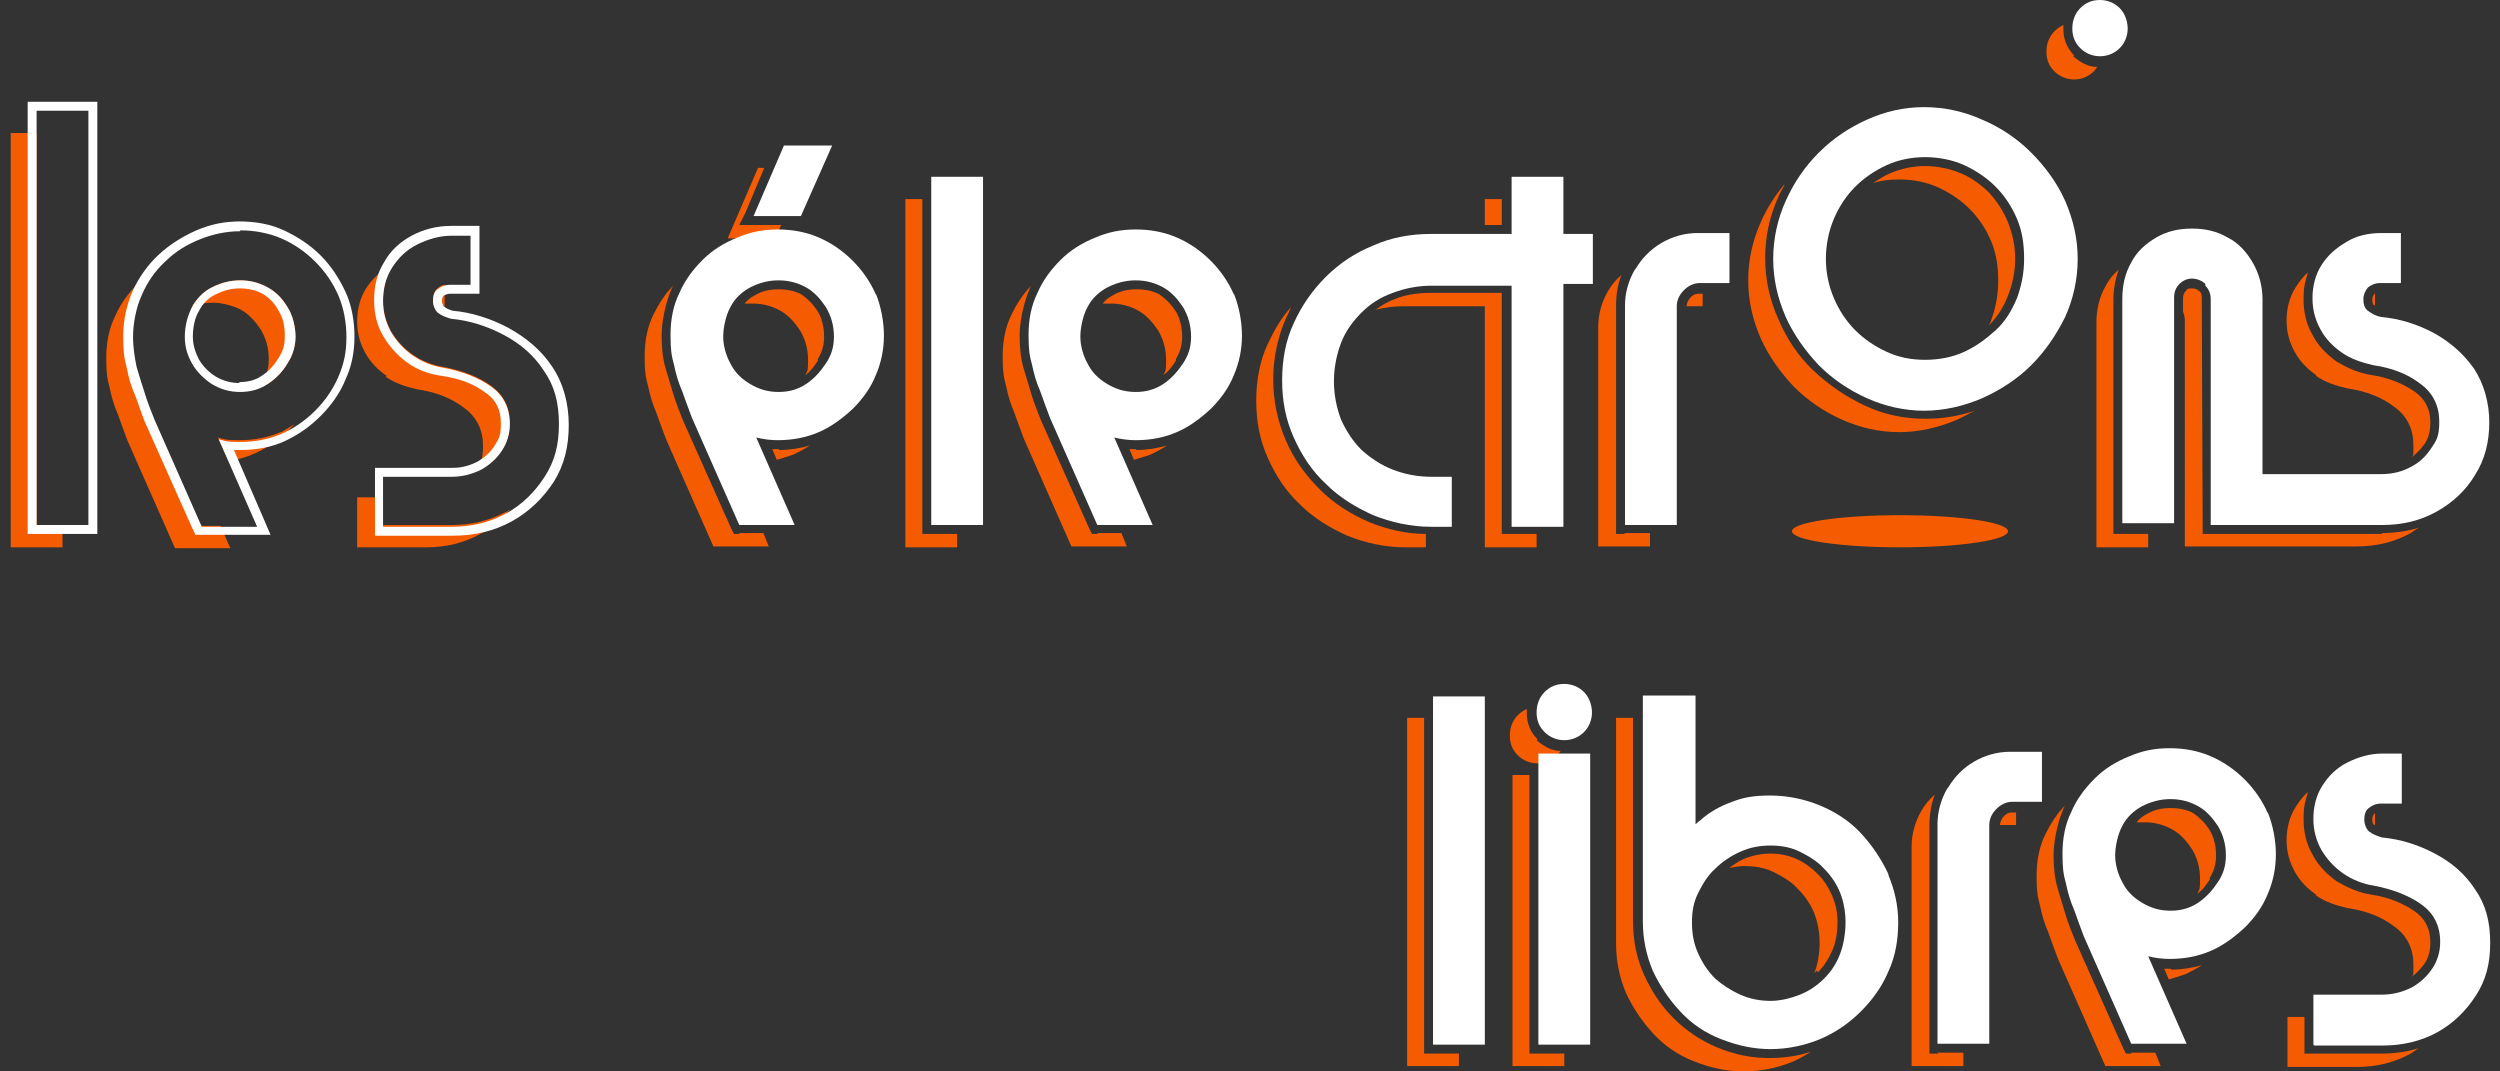
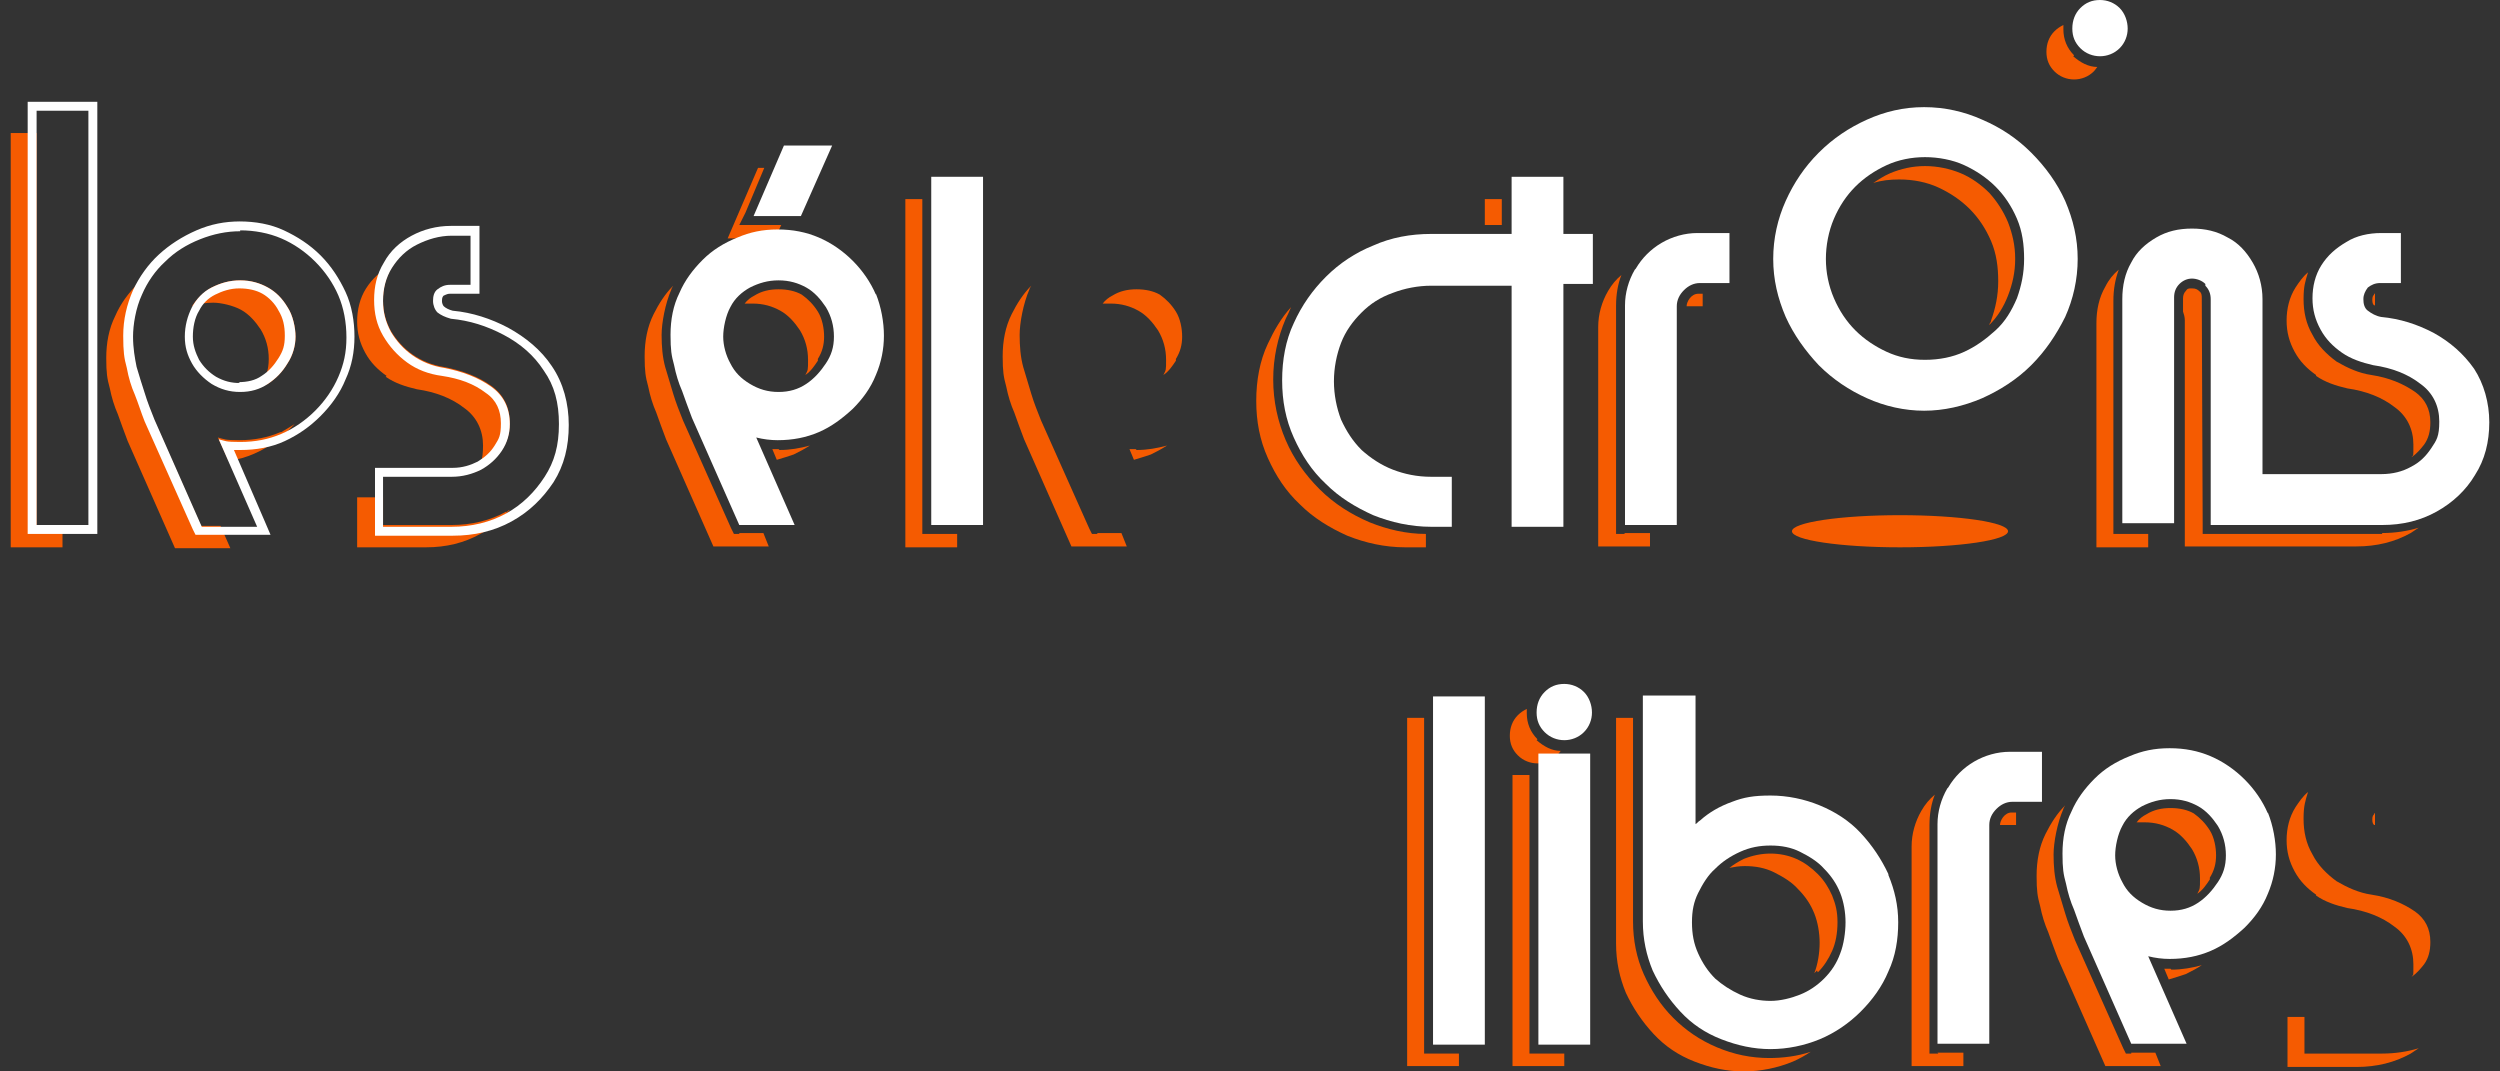
<svg xmlns="http://www.w3.org/2000/svg" id="Calque_1" version="1.1" viewBox="0 0 280 120">
  <rect x="0" y="0" width="280" height="120" fill="#333333" stroke="none" />
  <defs>
    <style>
      .st0 {
        fill: #fff;
      }

      .st1 {
        fill: #f55b01;
      }
    </style>
  </defs>
  <path class="st1" d="M232.3,6.2c-.8-.8-1.2-1.8-1.2-2.9s0-.3,0-.5c-.4.2-.7.4-1,.7-.6.6-.9,1.4-.9,2.3s.3,1.6.9,2.2c.6.6,1.4.9,2.2.9s1.6-.3,2.2-.9c.2-.2.3-.4.4-.5-1,0-1.9-.5-2.7-1.2Z" />
  <path class="st1" d="M172.2,82.8c-.8-.8-1.2-1.8-1.2-2.9s0-.3,0-.5c-.4.2-.7.4-1,.7-.6.6-.9,1.4-.9,2.3s.3,1.6.9,2.2c.6.6,1.4.9,2.2.9s1.6-.3,2.2-.9c.2-.2.3-.4.4-.5-1,0-1.9-.5-2.7-1.2Z" />
  <polygon class="st1" points="172.3 118 171.3 118 171.3 117 171.3 86.8 169.4 86.8 169.4 119.4 175.2 119.4 175.2 118 172.3 118" />
  <g>
    <path class="st1" d="M203.6,108.9c.7-.7,1.2-1.5,1.6-2.4.4-.9.6-2,.6-3.2s-.2-2-.6-3c-.4-.9-.9-1.7-1.6-2.4-.7-.7-1.5-1.3-2.4-1.7-.9-.4-1.9-.6-2.9-.6s-2,.2-3,.6c-.6.3-1.1.6-1.6,1,.5-.1,1.1-.2,1.7-.2,1.2,0,2.3.2,3.3.7,1,.5,2,1.1,2.7,1.9.8.8,1.4,1.7,1.8,2.7.4,1,.6,2.2.6,3.3s-.2,2.4-.6,3.4c.1-.1.2-.2.3-.3Z" />
    <path class="st1" d="M198.2,118.5c-2.1,0-4-.4-5.9-1.2-1.9-.8-3.5-1.9-4.9-3.3-1.4-1.4-2.5-3.1-3.3-4.9-.8-1.8-1.2-3.8-1.2-5.9v-22.8h-1.9v25.3c0,2,.4,3.8,1.1,5.5.8,1.7,1.8,3.2,3.1,4.6s2.8,2.4,4.6,3.1c1.8.7,3.6,1.1,5.5,1.1s3.8-.4,5.5-1.1c.7-.3,1.4-.7,2-1.1-1.5.5-3.1.7-4.7.7Z" />
  </g>
  <g>
    <path class="st1" d="M266.8,118h-8.7v-4.1h-1.9v5.6h7.7c2.3,0,4.3-.5,6.1-1.5.3-.2.6-.4.9-.6-1.3.4-2.7.6-4.1.6Z" />
    <path class="st1" d="M265.9,91.2c-.1.1-.2.2-.2.6s.1.5.2.6c0,0,0,0,.1,0v-1.3s0,0-.1,0Z" />
    <path class="st1" d="M259.4,100.3c1,.7,2.2,1.1,3.5,1.4,2.1.3,3.9,1,5.3,2.1,1.4,1,2.1,2.5,2.1,4.2s0,1-.2,1.4c.6-.4,1-.9,1.4-1.4.5-.7.7-1.5.7-2.5,0-1.5-.6-2.6-1.7-3.4-1.3-.9-2.9-1.6-4.9-1.9-1.4-.2-2.7-.8-3.9-1.5-1.1-.8-2.1-1.8-2.7-3-.7-1.2-1-2.5-1-4s.2-2,.5-3c-.6.5-1,1.1-1.4,1.7-.7,1.1-1,2.4-1,3.7s.3,2.4.9,3.5c.6,1.1,1.4,1.9,2.4,2.6Z" />
  </g>
  <polygon class="st1" points="84.4 25.2 82.8 25.2 83.5 23.8 85.6 18.8 84.9 18.8 81.5 26.7 86.8 26.7 87.5 25.2 84.4 25.2" />
  <polygon class="st1" points="104.3 59.8 103.3 59.8 103.3 58.8 103.3 22.3 101.4 22.3 101.4 61.3 107.2 61.3 107.2 59.8 104.3 59.8" />
  <g>
    <rect class="st1" x="166.3" y="22.3" width="1.9" height="2.9" />
    <path class="st1" d="M153.4,58.5c-2.1-.9-4-2.1-5.6-3.7-1.6-1.6-2.9-3.4-3.8-5.5-.9-2.1-1.4-4.4-1.4-6.8s.5-4.7,1.4-6.8c.2-.4.4-.8.6-1.3-1.1,1.2-1.9,2.6-2.6,4.1-.9,1.9-1.3,4.1-1.3,6.4s.4,4.4,1.3,6.4c.9,2,2,3.7,3.6,5.2,1.5,1.5,3.3,2.6,5.3,3.5,2,.8,4.2,1.3,6.5,1.3h2.3v-1.5c-2.2,0-4.3-.5-6.3-1.3Z" />
-     <path class="st1" d="M169.2,59.8h-1v-27h-8c-1.4,0-2.8.2-4,.7-.8.3-1.5.7-2.1,1.2,1-.3,2.1-.4,3.2-.4h9v27h5.8v-1.5h-3Z" />
  </g>
  <g>
    <path class="st1" d="M265.9,33c-.1.1-.2.2-.2.6s.1.5.2.6c0,0,0,0,.1,0v-1.3s0,0-.1,0Z" />
    <path class="st1" d="M259.4,42.1c1,.7,2.2,1.1,3.5,1.4,2.1.3,3.9,1,5.3,2.1,1.4,1,2.1,2.5,2.1,4.2s0,1-.2,1.4c.6-.4,1-.9,1.4-1.4.5-.7.7-1.5.7-2.5,0-1.5-.6-2.6-1.7-3.4-1.3-.9-2.9-1.6-4.9-1.9-1.4-.2-2.7-.8-3.9-1.5-1.1-.8-2.1-1.8-2.7-3-.7-1.2-1-2.5-1-4s.2-2,.5-3c-.6.5-1,1.1-1.4,1.7-.7,1.1-1,2.4-1,3.7s.3,2.4.9,3.5c.6,1.1,1.4,1.9,2.4,2.6Z" />
    <path class="st1" d="M237.7,59.8h-1v-26.1c0-1.3.2-2.4.6-3.5-.6.5-1.1,1.1-1.5,1.9-.7,1.2-1,2.6-1,4.1v25.1h5.8v-1.5h-2.9Z" />
    <path class="st1" d="M266.8,59.8h-20.1v-1s-.1-25.4-.1-25.4c0-.3,0-.6-.3-.8-.2-.2-.4-.3-.8-.3s-.5,0-.7.3c-.2.2-.3.5-.3.8v1.5c.1.3.2.6.2,1v25.3h19.2c2.3,0,4.3-.5,6.1-1.5.3-.2.6-.4.9-.6-1.3.4-2.7.6-4.1.6Z" />
  </g>
  <g>
    <path class="st1" d="M222.8,36.4s0,0,0,0c.9-.9,1.6-2,2.1-3.3.5-1.3.8-2.6.8-4.1s-.3-2.8-.8-4.1c-.5-1.2-1.2-2.3-2.1-3.3-.9-.9-2-1.7-3.2-2.2-1.2-.5-2.6-.8-4-.8s-2.7.3-3.9.8c-.7.3-1.3.7-1.9,1.1.9-.3,1.9-.4,2.9-.4,1.6,0,3.1.3,4.4.9,1.3.6,2.5,1.4,3.5,2.4,1,1,1.8,2.2,2.4,3.6.6,1.4.8,2.9.8,4.5s-.3,3-.8,4.4c0,.2-.2.3-.2.5Z" />
-     <path class="st1" d="M215.6,46.9c-2.4,0-4.7-.5-6.8-1.5-2.1-1-4-2.3-5.7-3.9-1.7-1.6-3-3.6-3.9-5.7-1-2.2-1.5-4.5-1.5-6.9s.5-4.7,1.5-6.9c.2-.5.5-.9.7-1.4-1.1,1.3-2,2.7-2.7,4.3-.9,2-1.4,4.2-1.4,6.5s.5,4.4,1.4,6.5c.9,2,2.2,3.8,3.7,5.4,1.6,1.6,3.4,2.8,5.4,3.7,2,.9,4.2,1.4,6.4,1.4s4.4-.5,6.5-1.4c.7-.3,1.3-.7,2-1-1.8.6-3.6.9-5.5.9Z" />
  </g>
  <g>
    <path class="st1" d="M87.2,50.3c-.2,0-.5,0-.7,0l.5,1.2c.7-.2,1.3-.4,1.9-.6.6-.3,1.2-.6,1.8-1-1.1.3-2.2.5-3.4.5Z" />
    <path class="st1" d="M82.8,59.8h-.6l-.3-.6-5.4-12.1c-.4-1-.8-2-1.1-3-.3-1-.6-2-.9-3-.3-1.1-.4-2.3-.4-3.6s.4-3.5,1.1-5.1c0-.1.1-.2.2-.4-.9.9-1.6,2-2.2,3.2-.7,1.4-1,3-1,4.7s.1,2.3.4,3.4c.2,1,.5,2,.9,2.9.3.9.7,1.9,1.1,3l5.3,12h6.2l-.6-1.5h-2.7Z" />
    <path class="st1" d="M91.6,40.2c.5-.8.7-1.6.7-2.5s-.2-2-.7-2.8c-.5-.8-1.1-1.4-1.8-1.9-.7-.4-1.6-.6-2.6-.6s-1.9.2-2.7.7c-.4.2-.8.5-1.1.9.3,0,.6,0,.9,0,1.2,0,2.2.3,3.1.8.9.5,1.6,1.3,2.2,2.2.6,1,.9,2.1.9,3.3s0,1.1-.3,1.7c.6-.4,1-1,1.4-1.6Z" />
  </g>
  <ellipse class="st1" cx="212.8" cy="59.5" rx="12.1" ry="1.8" />
  <path class="st0" d="M98.1,33c-.6-1.4-1.5-2.7-2.6-3.8-1.1-1.1-2.4-2-3.8-2.6-1.4-.6-2.9-.9-4.6-.9s-3.1.3-4.5.9c-1.5.6-2.8,1.4-3.9,2.5-1.1,1.1-2,2.3-2.6,3.7-.7,1.4-1,3-1,4.7s.1,2.3.4,3.4c.2,1,.5,2,.9,2.9.3.9.7,1.9,1.1,3l5.3,12h6.2l-4.3-9.8c.8.2,1.6.3,2.4.3,1.7,0,3.2-.3,4.6-.9,1.4-.6,2.6-1.5,3.8-2.6,1.1-1.1,2-2.3,2.6-3.8.6-1.4.9-2.9.9-4.4s-.3-3.2-.9-4.7ZM92.5,40.7c-.6.9-1.3,1.7-2.2,2.3-.9.6-1.9.9-3.1.9s-2.2-.3-3.2-.9c-1-.6-1.7-1.3-2.2-2.3-.5-.9-.8-2-.8-3s.3-2.4.8-3.3c.5-1,1.3-1.7,2.2-2.2,1-.5,2-.8,3.2-.8s2.2.3,3.1.8c.9.5,1.6,1.3,2.2,2.2.6,1,.9,2.1.9,3.3s-.3,2.1-.9,3Z" />
  <polygon class="st0" points="89.7 24.2 93.2 16.3 87.8 16.3 84.4 24.2 89.7 24.2" />
  <g>
    <polygon class="st1" points="4.1 58.9 4.1 14.9 1.2 14.9 1.2 61.3 7 61.3 7 58.9 4.1 58.9" />
    <g>
      <path class="st1" d="M22.5,58.9l-5.3-12c-.4-1-.8-2-1.1-3-.3-.9-.6-1.9-.9-2.9-.2-1-.4-2.1-.4-3.4s.3-3.2,1-4.7c.5-1,1.1-2,1.8-2.8-.7.5-1.4,1-2.1,1.6-1.1,1.1-2,2.3-2.6,3.7-.7,1.4-1,3-1,4.7s.1,2.3.4,3.4c.2,1,.5,2,.9,2.9.3.9.7,1.9,1.1,3l5.3,12h6.2l-1.1-2.5h-2.3Z" />
      <path class="st1" d="M29.1,43.4c.3-.1.6-.3.9-.4.9-.6,1.6-1.3,2.2-2.3.6-.9.9-2,.9-3s-.3-2.4-.9-3.3c-.6-1-1.3-1.7-2.2-2.2-.9-.5-1.9-.8-3.1-.8s-2.2.3-3.2.8c-.9.5-1.6,1.2-2.2,2.1.8-.3,1.6-.4,2.4-.4s2.2.3,3.1.8c.9.5,1.6,1.3,2.2,2.2.6,1,.9,2.1.9,3.3s-.3,2.1-.9,3c0,0-.1.2-.2.3Z" />
      <path class="st1" d="M31.4,48.4c-1.4.6-2.9.9-4.6.9s-1.6-.1-2.4-.3l1.2,2.6c1-.1,2-.4,2.9-.8,1.4-.6,2.6-1.5,3.8-2.6.2-.2.5-.5.7-.7-.5.3-1,.6-1.5.9Z" />
    </g>
    <g>
-       <path class="st1" d="M49.8,31.9c-.3,0-.6.2-.8.4-.4.3-.5.8-.5,1.3s0,.5.1.7h1.2v-2.4Z" />
      <path class="st1" d="M43.2,42.2c1,.7,2.2,1.1,3.5,1.4,2.1.3,3.9,1,5.3,2.1,1.4,1,2.1,2.5,2.1,4.2s-.3,2.1-.8,2.9c.2,0,.4-.2.6-.3.9-.5,1.7-1.2,2.3-2.1.6-.9.9-1.9.9-3,0-1.8-.7-3.2-2.1-4.2-1.4-1-3.2-1.7-5.3-2.1-1.3-.2-2.5-.7-3.5-1.4-1-.7-1.8-1.6-2.4-2.6-.6-1.1-.9-2.2-.9-3.5s.3-2.6,1-3.7c0-.1.2-.2.3-.4-.1,0-.3.1-.4.2-1.2.7-2.1,1.5-2.8,2.6-.7,1.1-1,2.4-1,3.7s.3,2.4.9,3.5c.6,1.1,1.4,1.9,2.4,2.6Z" />
      <path class="st1" d="M56.7,57.3c-1.8,1-3.9,1.5-6.1,1.5h-7.7v-3.1h-2.9v5.6h7.7c2.3,0,4.3-.5,6.1-1.5,1.3-.7,2.4-1.6,3.3-2.7-.1,0-.3.2-.4.3Z" />
    </g>
  </g>
  <path class="st0" d="M9.9,12.4v46.4h-5.8V12.4h5.8M10.9,11.4H3.1v48.4h7.8V11.4h0Z" />
  <path class="st0" d="M26.9,25.8c1.6,0,3.2.3,4.6.9,1.4.6,2.7,1.5,3.8,2.6,1.1,1.1,2,2.4,2.6,3.8.6,1.4.9,3,.9,4.7s-.3,3-.9,4.4c-.6,1.4-1.5,2.7-2.6,3.8-1.1,1.1-2.4,2-3.8,2.6-1.4.6-2.9.9-4.6.9s-1.6-.1-2.4-.3l4.3,9.8h-6.2l-5.3-12c-.4-1-.8-2-1.1-3-.3-.9-.6-1.9-.9-2.9-.2-1-.4-2.1-.4-3.4s.3-3.2,1-4.7c.6-1.4,1.5-2.7,2.6-3.7,1.1-1.1,2.4-1.9,3.9-2.5,1.5-.6,3-.9,4.5-.9M26.9,43.9c1.2,0,2.2-.3,3.1-.9.9-.6,1.6-1.3,2.2-2.3.6-.9.9-2,.9-3s-.3-2.4-.9-3.3c-.6-1-1.3-1.7-2.2-2.2-.9-.5-1.9-.8-3.1-.8s-2.2.3-3.2.8c-1,.5-1.7,1.3-2.2,2.2-.5,1-.8,2.1-.8,3.3s.3,2.1.8,3c.5.9,1.3,1.7,2.2,2.3,1,.6,2,.9,3.2.9M26.9,24.8c-1.7,0-3.3.3-4.9,1-1.6.7-3,1.6-4.2,2.7-1.2,1.1-2.2,2.5-2.9,4-.7,1.6-1.1,3.3-1.1,5.1s.1,2.5.4,3.6c.2,1.1.5,2.1.9,3,.4,1,.7,2,1.1,3l5.4,12.1.3.6h8.4l-.6-1.4-3.5-8.1c.2,0,.5,0,.7,0,1.8,0,3.5-.3,5-1,1.5-.7,2.8-1.6,4-2.8,1.2-1.2,2.2-2.6,2.8-4.1.7-1.5,1-3.1,1-4.8s-.3-3.5-1-5c-.7-1.5-1.6-2.9-2.8-4.1-1.2-1.2-2.6-2.1-4.1-2.8-1.5-.7-3.2-1-5-1h0ZM26.9,42.9c-1,0-1.8-.2-2.7-.7-.8-.5-1.4-1.1-1.9-1.9-.4-.8-.7-1.6-.7-2.6s.2-2.1.7-2.9c.4-.8,1-1.4,1.8-1.8.8-.4,1.7-.7,2.7-.7s1.9.2,2.6.6c.7.4,1.4,1.1,1.8,1.9.5.8.7,1.7.7,2.8s-.2,1.7-.7,2.5c-.5.8-1.1,1.5-1.9,2-.7.5-1.6.7-2.6.7h0Z" />
  <path class="st0" d="M52.7,26.3v5.6h-2.3c-.6,0-1,.2-1.4.5-.4.3-.5.8-.5,1.3s.2,1,.5,1.3c.4.3.8.5,1.5.7,2.1.2,4,.8,5.9,1.8,1.9,1,3.4,2.3,4.5,4,1.2,1.7,1.7,3.6,1.7,6s-.5,4.2-1.6,5.9c-1.1,1.7-2.5,3.1-4.3,4.1-1.8,1-3.9,1.5-6.1,1.5h-7.7v-5.6h7.7c1.2,0,2.3-.3,3.3-.8.9-.5,1.7-1.2,2.3-2.1.6-.9.9-1.9.9-3,0-1.8-.7-3.2-2.1-4.2-1.4-1-3.2-1.7-5.3-2.1-1.3-.2-2.5-.7-3.5-1.4-1-.7-1.8-1.6-2.4-2.6-.6-1.1-.9-2.2-.9-3.5s.3-2.6,1-3.7c.7-1.1,1.6-2,2.8-2.6,1.2-.6,2.5-1,3.9-1h2.2M53.7,25.3h-3.2c-1.6,0-3.1.4-4.4,1.1-1.3.7-2.4,1.7-3.1,3-.8,1.3-1.1,2.7-1.1,4.2s.3,2.8,1,4c.7,1.2,1.6,2.2,2.7,3,1.1.8,2.4,1.3,3.9,1.5,2,.3,3.6.9,4.9,1.9,1.2.8,1.7,2,1.7,3.4s-.2,1.7-.7,2.5c-.5.8-1.1,1.3-1.9,1.8-.8.4-1.7.7-2.8.7h-8.7v7.6h8.7c2.4,0,4.6-.5,6.6-1.6,2-1.1,3.5-2.6,4.7-4.4,1.2-1.9,1.7-4,1.7-6.4s-.6-4.7-1.9-6.6c-1.2-1.8-2.9-3.2-4.9-4.3-1.9-1-4-1.7-6.2-1.9-.4-.1-.8-.3-1-.5,0,0-.2-.2-.2-.6s.1-.5.2-.6c.1,0,.3-.2.7-.2h3.3v-7.6h0Z" />
  <rect class="st0" x="104.3" y="19.8" width="5.8" height="39" />
  <g>
    <path class="st1" d="M127.2,50.3c-.2,0-.5,0-.7,0l.5,1.2c.7-.2,1.3-.4,1.9-.6.6-.3,1.2-.6,1.8-1-1.1.3-2.2.5-3.4.5Z" />
    <path class="st1" d="M122.9,59.8h-.6l-.3-.6-5.4-12.1c-.4-1-.8-2-1.1-3-.3-1-.6-2-.9-3-.3-1.1-.4-2.3-.4-3.6s.4-3.5,1.1-5.1c0-.1.1-.2.2-.4-.9.9-1.6,2-2.2,3.2-.7,1.4-1,3-1,4.7s.1,2.3.4,3.4c.2,1,.5,2,.9,2.9.3.9.7,1.9,1.1,3l5.3,12h6.2l-.6-1.5h-2.7Z" />
    <path class="st1" d="M131.7,40.2c.5-.8.7-1.6.7-2.5s-.2-2-.7-2.8c-.5-.8-1.1-1.4-1.8-1.9-.7-.4-1.6-.6-2.6-.6s-1.9.2-2.7.7c-.4.2-.8.5-1.1.9.3,0,.6,0,.9,0,1.2,0,2.2.3,3.1.8.9.5,1.6,1.3,2.2,2.2.6,1,.9,2.1.9,3.3s0,1.1-.3,1.7c.6-.4,1-1,1.4-1.6Z" />
  </g>
-   <path class="st0" d="M138.2,33c-.6-1.4-1.5-2.7-2.6-3.8-1.1-1.1-2.4-2-3.8-2.6-1.4-.6-2.9-.9-4.6-.9s-3.1.3-4.5.9c-1.5.6-2.8,1.4-3.9,2.5-1.1,1.1-2,2.3-2.6,3.7-.7,1.4-1,3-1,4.7s.1,2.3.4,3.4c.2,1,.5,2,.9,2.9.3.9.7,1.9,1.1,3l5.3,12h6.2l-4.3-9.8c.8.2,1.6.3,2.4.3,1.7,0,3.2-.3,4.6-.9,1.4-.6,2.6-1.5,3.8-2.6,1.1-1.1,2-2.3,2.6-3.8.6-1.4.9-2.9.9-4.4s-.3-3.2-.9-4.7ZM132.5,40.7c-.6.9-1.3,1.7-2.2,2.3-.9.6-1.9.9-3.1.9s-2.2-.3-3.2-.9c-1-.6-1.7-1.3-2.2-2.3-.5-.9-.8-2-.8-3s.3-2.4.8-3.3c.5-1,1.3-1.7,2.2-2.2,1-.5,2-.8,3.2-.8s2.2.3,3.1.8c.9.5,1.6,1.3,2.2,2.2.6,1,.9,2.1.9,3.3s-.3,2.1-.9,3Z" />
  <path class="st0" d="M175.1,58.8v-27h3.3v-5.6h-3.3v-6.4h-5.8v6.4h-9c-2.3,0-4.5.4-6.5,1.3-2,.8-3.8,2-5.3,3.5-1.5,1.5-2.7,3.2-3.6,5.2-.9,1.9-1.3,4.1-1.3,6.4s.4,4.4,1.3,6.4c.9,2,2,3.7,3.6,5.2,1.5,1.5,3.3,2.6,5.3,3.5,2,.8,4.2,1.3,6.5,1.3h2.3v-5.6h-2.3c-1.6,0-3-.3-4.3-.8-1.3-.5-2.5-1.3-3.5-2.2-1-1-1.7-2.1-2.3-3.4-.5-1.3-.8-2.8-.8-4.3s.3-3,.8-4.3c.5-1.3,1.3-2.4,2.3-3.4,1-1,2.1-1.7,3.5-2.2,1.3-.5,2.8-.8,4.3-.8h9v27h5.8Z" />
  <path class="st0" d="M227.5,17.1c-1.6-1.6-3.4-2.8-5.5-3.7-2-.9-4.2-1.4-6.5-1.4s-4.4.5-6.4,1.4-3.8,2.1-5.4,3.7c-1.6,1.6-2.8,3.4-3.7,5.4-.9,2-1.4,4.2-1.4,6.5s.5,4.4,1.4,6.5c.9,2,2.2,3.8,3.7,5.4,1.6,1.6,3.4,2.8,5.4,3.7,2,.9,4.2,1.4,6.4,1.4s4.4-.5,6.5-1.4c2-.9,3.9-2.1,5.5-3.7,1.6-1.6,2.8-3.4,3.8-5.4.9-2,1.4-4.2,1.4-6.5s-.5-4.4-1.4-6.5c-.9-2-2.2-3.8-3.8-5.4ZM225.9,33.4c-.6,1.4-1.3,2.6-2.4,3.6s-2.2,1.8-3.5,2.4c-1.3.6-2.8.9-4.4.9s-3-.3-4.3-.9c-1.3-.6-2.5-1.4-3.5-2.4-1-1-1.8-2.2-2.4-3.6-.6-1.4-.9-2.9-.9-4.4s.3-3.1.9-4.5c.6-1.4,1.4-2.6,2.4-3.6,1-1,2.2-1.8,3.5-2.4,1.3-.6,2.8-.9,4.3-.9s3.1.3,4.4.9c1.3.6,2.5,1.4,3.5,2.4,1,1,1.8,2.2,2.4,3.6.6,1.4.8,2.9.8,4.5s-.3,3-.8,4.4Z" />
  <path class="st0" d="M235.2,0c-.9,0-1.6.3-2.2.9-.6.6-.9,1.4-.9,2.3s.3,1.6.9,2.2c.6.6,1.4.9,2.2.9s1.6-.3,2.2-.9c.6-.6.9-1.4.9-2.2s-.3-1.7-.9-2.3c-.6-.6-1.4-.9-2.2-.9Z" />
  <path class="st0" d="M247,32c.4.4.6.9.6,1.5v25.3h19.2c2.3,0,4.3-.5,6.1-1.5,1.8-1,3.3-2.4,4.3-4.1,1.1-1.7,1.6-3.7,1.6-5.9s-.6-4.3-1.7-6c-1.2-1.7-2.7-3-4.5-4-1.9-1-3.8-1.6-5.9-1.8-.6-.1-1.1-.4-1.5-.7-.4-.3-.5-.8-.5-1.3s.2-.9.5-1.3c.4-.3.8-.5,1.4-.5h2.3v-5.6h-2.2c-1.4,0-2.8.3-3.9,1-1.2.7-2.1,1.5-2.8,2.6-.7,1.1-1,2.4-1,3.7s.3,2.4.9,3.5c.6,1.1,1.4,1.9,2.4,2.6,1,.7,2.2,1.1,3.5,1.4,2.1.3,3.9,1,5.3,2.1,1.4,1,2.1,2.5,2.1,4.2s-.3,2.1-.9,3c-.6.9-1.3,1.6-2.3,2.1-.9.5-2,.8-3.3.8h-13.3v-19.6c0-1.5-.4-2.9-1.1-4.1-.7-1.2-1.6-2.2-2.8-2.8-1.2-.7-2.5-1-4-1s-2.8.3-4,1c-1.2.7-2.2,1.6-2.8,2.8-.7,1.2-1,2.6-1,4.1v25.1h5.8v-25.3c0-.6.2-1.1.6-1.5s.9-.6,1.4-.6,1.1.2,1.5.6Z" />
  <polygon class="st1" points="160.5 118 159.5 118 159.5 117 159.5 80.4 157.6 80.4 157.6 119.4 163.4 119.4 163.4 118 160.5 118" />
  <rect class="st0" x="160.5" y="78" width="5.8" height="39" />
  <g>
    <path class="st1" d="M243.1,108.5c-.2,0-.5,0-.7,0l.5,1.2c.7-.2,1.3-.4,1.9-.6.6-.3,1.2-.6,1.8-1-1.1.3-2.2.5-3.4.5Z" />
    <path class="st1" d="M238.7,118h-.6l-.3-.6-5.4-12.1c-.4-1-.8-2-1.1-3-.3-1-.6-2-.9-3-.3-1.1-.4-2.3-.4-3.6s.4-3.5,1.1-5.1c0-.1.1-.2.2-.4-.9.9-1.6,2-2.2,3.2-.7,1.4-1,3-1,4.7s.1,2.3.4,3.4c.2,1,.5,2,.9,2.9.3.9.7,1.9,1.1,3l5.3,12h6.2l-.6-1.5h-2.7Z" />
    <path class="st1" d="M247.5,98.3c.5-.8.7-1.6.7-2.5s-.2-2-.7-2.8c-.5-.8-1.1-1.4-1.8-1.9-.7-.4-1.6-.6-2.6-.6s-1.9.2-2.7.7c-.4.2-.8.5-1.1.9.3,0,.6,0,.9,0,1.2,0,2.2.3,3.1.8.9.5,1.6,1.3,2.2,2.2.6,1,.9,2.1.9,3.3s0,1.1-.3,1.7c.6-.4,1-1,1.4-1.6Z" />
  </g>
  <path class="st0" d="M254,91.1c-.6-1.4-1.5-2.7-2.6-3.8-1.1-1.1-2.4-2-3.8-2.6-1.4-.6-2.9-.9-4.6-.9s-3.1.3-4.5.9c-1.5.6-2.8,1.4-3.9,2.5-1.1,1.1-2,2.3-2.6,3.7-.7,1.4-1,3-1,4.7s.1,2.3.4,3.4c.2,1,.5,2,.9,2.9.3.9.7,1.9,1.1,3l5.3,12h6.2l-4.3-9.8c.8.2,1.6.3,2.4.3,1.7,0,3.2-.3,4.6-.9,1.4-.6,2.6-1.5,3.8-2.6,1.1-1.1,2-2.3,2.6-3.8.6-1.4.9-2.9.9-4.4s-.3-3.2-.9-4.7ZM248.4,98.8c-.6.9-1.3,1.7-2.2,2.3-.9.6-1.9.9-3.1.9s-2.2-.3-3.2-.9c-1-.6-1.7-1.3-2.2-2.3-.5-.9-.8-2-.8-3s.3-2.4.8-3.3c.5-1,1.3-1.7,2.2-2.2,1-.5,2-.8,3.2-.8s2.2.3,3.1.8c.9.5,1.6,1.3,2.2,2.2.6,1,.9,2.1.9,3.3s-.3,2.1-.9,3Z" />
  <rect class="st0" x="172.3" y="84.4" width="5.8" height="32.6" />
  <path class="st0" d="M175.2,76.6c-.9,0-1.6.3-2.2.9-.6.6-.9,1.4-.9,2.3s.3,1.6.9,2.2c.6.6,1.4.9,2.2.9s1.6-.3,2.2-.9c.6-.6.9-1.4.9-2.2s-.3-1.7-.9-2.3c-.6-.6-1.4-.9-2.2-.9Z" />
-   <path class="st0" d="M259.1,117v-5.6h7.7c1.2,0,2.3-.3,3.3-.8.9-.5,1.7-1.2,2.3-2.1.6-.9.9-1.9.9-3,0-1.8-.7-3.2-2.1-4.2-1.4-1-3.2-1.7-5.3-2.1-1.3-.2-2.5-.7-3.5-1.4-1-.7-1.8-1.6-2.4-2.6-.6-1.1-.9-2.2-.9-3.5s.3-2.6,1-3.7c.7-1.1,1.6-2,2.8-2.6,1.2-.6,2.5-1,3.9-1h2.2v5.6h-2.3c-.6,0-1,.2-1.4.5-.4.3-.5.8-.5,1.3s.2,1,.5,1.3c.4.3.8.5,1.5.7,2.1.2,4,.8,5.9,1.8,1.9,1,3.4,2.3,4.5,4,1.2,1.7,1.7,3.6,1.7,6s-.5,4.2-1.6,5.9c-1.1,1.7-2.5,3.1-4.3,4.1-1.8,1-3.9,1.5-6.1,1.5h-7.7Z" />
  <path class="st0" d="M211.5,97.9c-.8-1.7-1.8-3.2-3.1-4.6-1.3-1.4-2.9-2.4-4.6-3.1-1.7-.7-3.6-1.1-5.5-1.1s-3,.2-4.3.7c-1.4.5-2.6,1.2-3.6,2.1-.2.1-.3.3-.5.4v-14.4h-5.9v25.3c0,2,.4,3.8,1.1,5.5.8,1.7,1.8,3.2,3.1,4.6s2.8,2.4,4.6,3.1c1.8.7,3.6,1.1,5.5,1.1s3.8-.4,5.5-1.1c1.7-.7,3.3-1.8,4.6-3.1s2.4-2.8,3.1-4.5c.8-1.7,1.1-3.6,1.1-5.5s-.4-3.6-1.1-5.3ZM206.1,106.8c-.4,1.1-1,2-1.8,2.8-.8.8-1.7,1.4-2.7,1.8-1,.4-2.2.7-3.3.7s-2.3-.2-3.4-.7-2-1.1-2.8-1.8c-.8-.8-1.4-1.7-1.9-2.8-.5-1.1-.7-2.2-.7-3.5s.2-2.3.7-3.3c.5-1,1.1-2,1.9-2.7.8-.8,1.7-1.4,2.8-1.9,1.1-.5,2.2-.7,3.4-.7s2.3.2,3.3.7c1,.5,2,1.1,2.7,1.9.8.8,1.4,1.7,1.8,2.7.4,1,.6,2.2.6,3.3s-.2,2.5-.6,3.5Z" />
  <path class="st0" d="M183.1,30.2c-.7,1.2-1.1,2.6-1.1,4v24.6h5.8v-24.5c0-.7.3-1.3.8-1.8s1.1-.8,1.8-.8h3.3v-5.6h-3.6c-1.4,0-2.8.4-4,1.1-1.2.7-2.2,1.7-2.9,2.9Z" />
  <g>
    <path class="st1" d="M182,59.8h-1v-25.6c0-1.2.2-2.4.6-3.4-.6.5-1.1,1.1-1.5,1.8-.7,1.2-1.1,2.6-1.1,4v24.6h5.8v-1.5h-2.9Z" />
    <path class="st1" d="M188.8,34.3h0s1.9,0,1.9,0v-1.4h-.5c-.8,0-1.3.9-1.3,1.4Z" />
  </g>
  <path class="st0" d="M218.1,88.3c-.7,1.2-1.1,2.6-1.1,4v24.6h5.8v-24.5c0-.7.3-1.3.8-1.8s1.1-.8,1.8-.8h3.3v-5.6h-3.6c-1.4,0-2.8.4-4,1.1-1.2.7-2.2,1.7-2.9,2.9Z" />
  <g>
    <path class="st1" d="M217.1,118h-1v-25.6c0-1.2.2-2.4.6-3.4-.6.5-1.1,1.1-1.5,1.8-.7,1.2-1.1,2.6-1.1,4v24.6h5.8v-1.5h-2.9Z" />
    <path class="st1" d="M223.9,92.4h0s1.9,0,1.9,0v-1.4h-.5c-.8,0-1.3.9-1.3,1.4Z" />
  </g>
</svg>